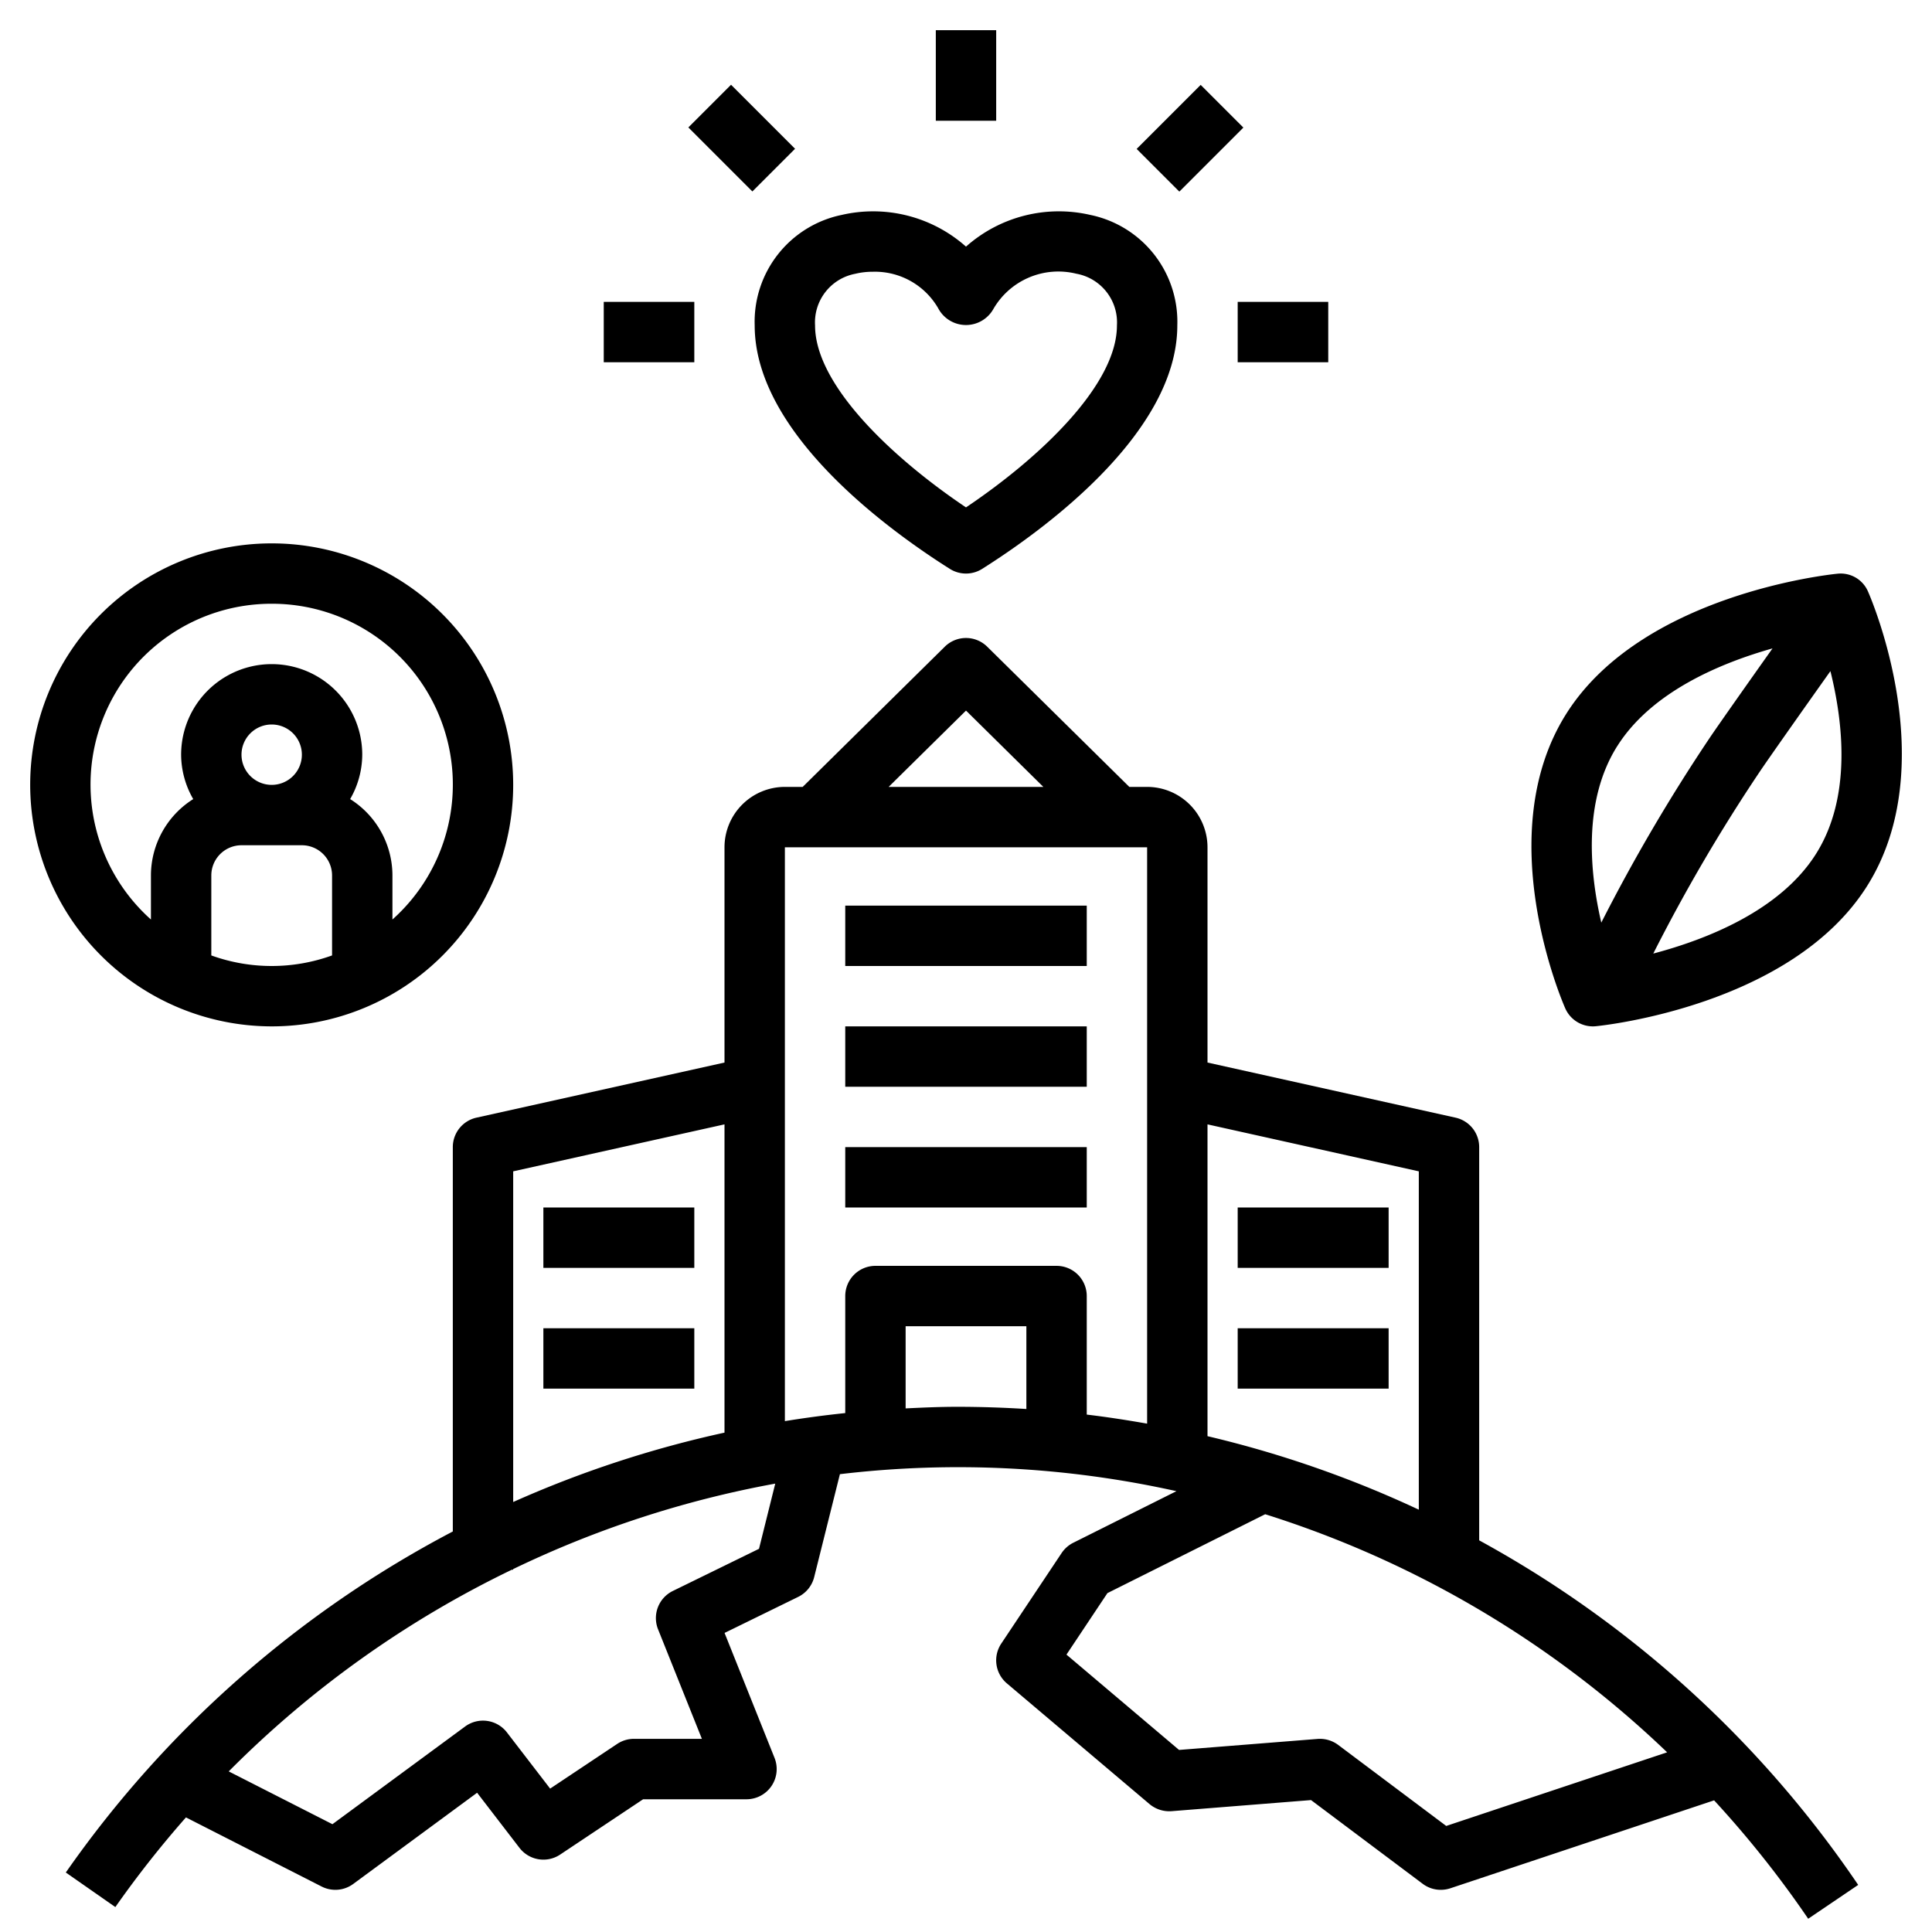
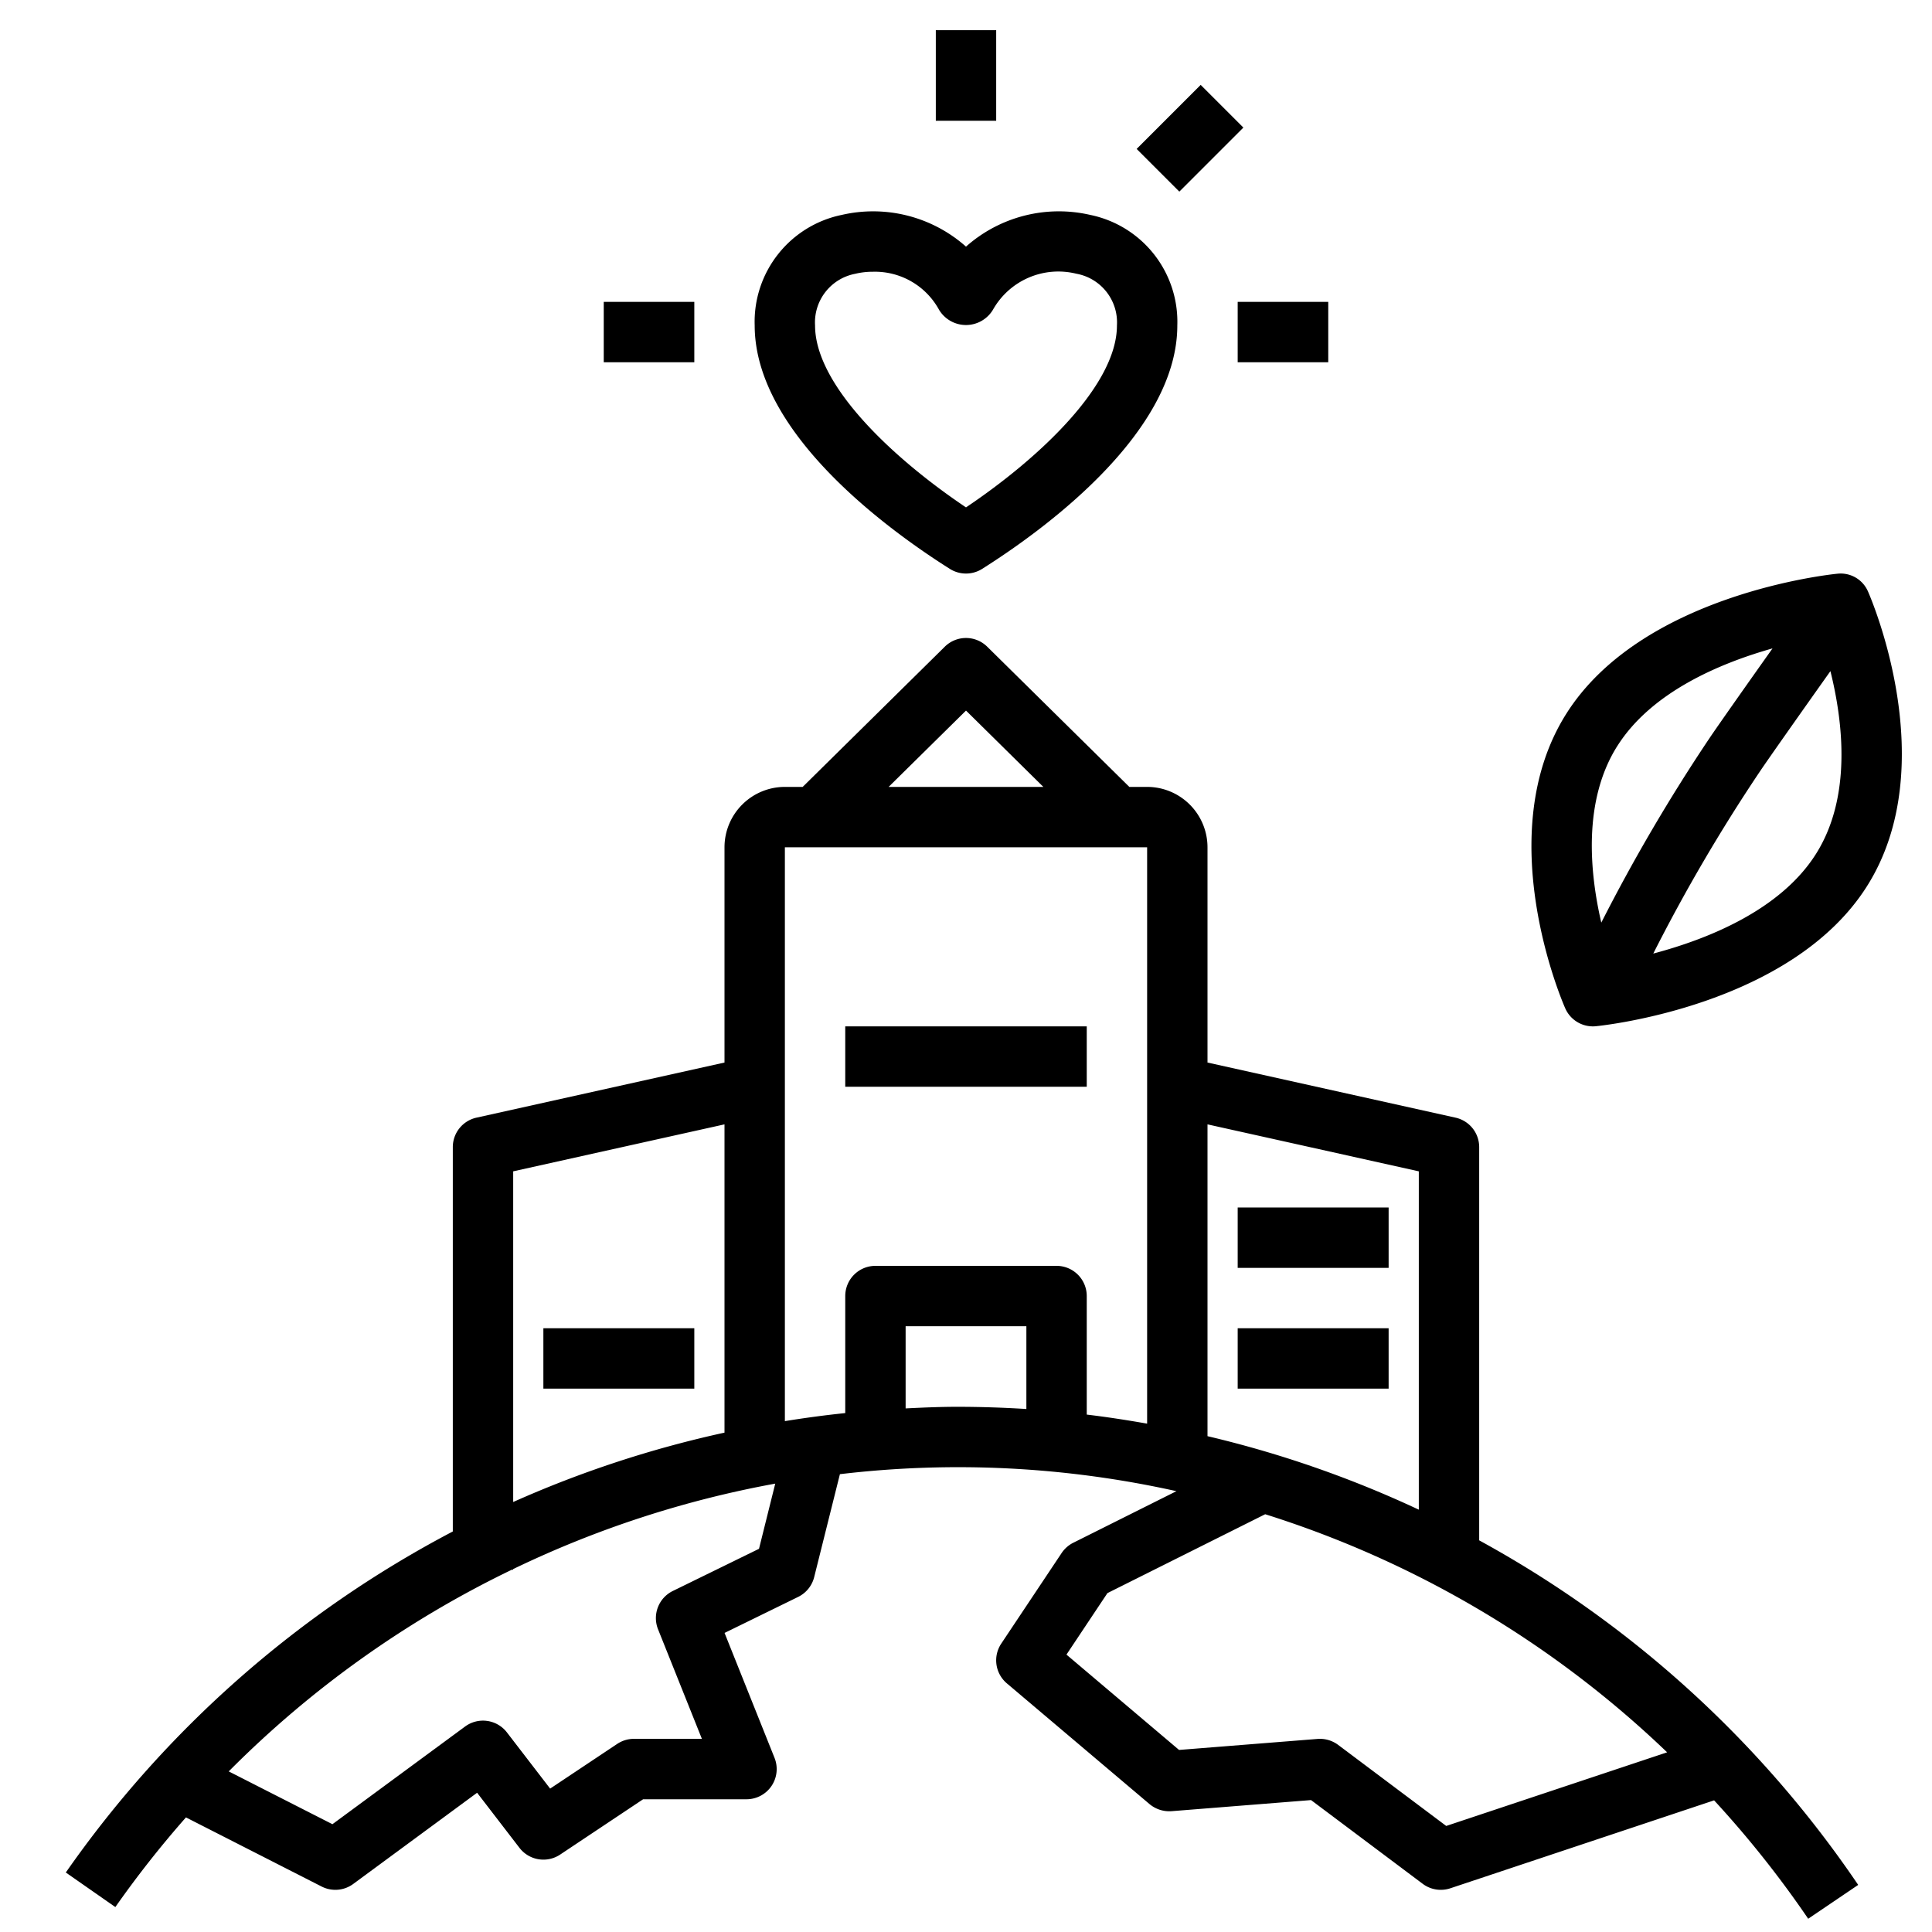
<svg xmlns="http://www.w3.org/2000/svg" id="Layer_1" height="512" viewBox="0 0 64 64" width="512" data-name="Layer 1">
  <path d="m40 28.067a2.002 2.002 0 0 0 -2-2h-.59l-4.708-4.645a1 1 0 0 0 -1.404 0l-4.708 4.645h-.59a2.002 2.002 0 0 0 -2 2v7.131l-8.217 1.826a.999.999 0 0 0 -.783.976v12.732a36.059 36.059 0 0 0 -12.82 11.297l1.641 1.145a34.045 34.045 0 0 1 2.339-2.97l4.495 2.29a1 1 0 0 0 1.047-.086l4.103-3.021 1.403 1.825a1.0 1 0 0 0 1.348.223l2.748-1.832h3.424a1 1 0 0 0 .929-1.372l-1.655-4.138 2.439-1.194a1 1 0 0 0 .53-.656l.852-3.409a33.287 33.287 0 0 1 11.148.563l-3.418 1.709a1.004 1.004 0 0 0 -.385.34l-2 3a.999.999 0 0 0 .186 1.318l4.727 4a1.022 1.022 0 0 0 .726.234l4.623-.368 3.698 2.773a.995.995 0 0 0 .6.2 1.008 1.008 0 0 0 .316-.051l8.738-2.913a34.158 34.158 0 0 1 3.117 3.922l1.656-1.121a36.041 36.041 0 0 0 -12.555-11.414v-13.026a.999.999 0 0 0 -.783-.976l-8.217-1.826zm-8-4.528 2.562 2.528h-5.125zm-15 15.263 7-1.556v10.212a36.019 36.019 0 0 0 -7 2.298zm8.143 12.504-2.855 1.397a1 1 0 0 0 -.489 1.27l1.452 3.628h-2.25a1.001 1.001 0 0 0 -.555.168l-2.222 1.481-1.431-1.861a1.0 1 0 0 0 -1.386-.196l-4.395 3.236-3.435-1.749a34.067 34.067 0 0 1 9.378-6.681h.044v-.021a34.002 34.002 0 0 1 8.682-2.831zm8.857-4.631q-1.131-.071-2.273-.073c-.578 0-1.153.025-1.727.053v-2.722h4zm4 .485c-.663-.117-1.329-.22-2-.3v-3.927a1.0 1 0 0 0 -1-1h-6a1.0 1 0 0 0 -1 1v3.877q-1.006.105-2 .267v-19.01h12zm17.225 10.888-7.317 2.439-3.581-2.686a1.013 1.013 0 0 0 -.679-.197l-4.59.365-3.73-3.158 1.357-2.037 5.226-2.613a33.975 33.975 0 0 1 13.314 7.886zm-8.225-19.246v11.208a35.931 35.931 0 0 0 -7-2.435v-10.329z" />
-   <path d="m28 30h8v2h-8z" />
  <path d="m28 34h8v2h-8z" />
-   <path d="m28 38h8v2h-8z" />
-   <path d="m18 40h5v2h-5z" />
  <path d="m41 40h5v2h-5z" />
  <path d="m18 44h5v2h-5z" />
  <path d="m41 44h5v2h-5z" />
  <path d="m25 10.78c0 3.602 4.522 6.84 6.467 8.066a1.001 1.001 0 0 0 1.066 0c1.944-1.226 6.467-4.464 6.467-8.066a3.613 3.613 0 0 0 -2.885-3.661 4.631 4.631 0 0 0 -4.115 1.051 4.632 4.632 0 0 0 -4.115-1.051 3.613 3.613 0 0 0 -2.885 3.661zm3.346-1.714a2.473 2.473 0 0 1 .567-.064 2.42 2.42 0 0 1 2.193 1.258 1.041 1.041 0 0 0 1.787 0 2.486 2.486 0 0 1 2.761-1.193 1.639 1.639 0 0 1 1.346 1.714c0 1.984-2.584 4.404-5 6.027-2.416-1.623-5-4.043-5-6.027a1.639 1.639 0 0 1 1.346-1.714z" />
  <path d="m41 10h3v2h-3z" />
  <path d="m20 10h3v2h-3z" />
-   <path d="m23.575 3.075h2v3h-2z" transform="matrix(.707 -.707 .707 .707 3.961 18.715)" />
  <path d="m37.925 3.576h3v2h-3z" transform="matrix(.707 -.707 .707 .707 8.312 29.218)" />
  <path d="m31 1h2v3h-2z" />
-   <path d="m9 34a8 8 0 1 0 -8-8 8.009 8.009 0 0 0 8 8zm2-2.35a5.889 5.889 0 0 1 -4 0v-2.65a1.001 1.001 0 0 1 1-1h2a1.001 1.001 0 0 1 1 1zm-3-6.65a1 1 0 1 1 1 1 1.001 1.001 0 0 1 -1-1zm1-5a5.991 5.991 0 0 1 4 10.46v-1.46a2.993 2.993 0 0 0 -1.401-2.529 2.963 2.963 0 0 0 .401-1.471 3 3 0 0 0 -6 0 2.964 2.964 0 0 0 .401 1.471 2.993 2.993 0 0 0 -1.401 2.529v1.46a5.991 5.991 0 0 1 4-10.46z" />
  <path d="m52.766 34a.966.966 0 0 0 .099-.005c.264-.026 6.487-.685 8.984-4.643 2.52-3.994.135-9.522.032-9.755a.985.985 0 0 0 -1.014-.592c-.264.026-6.487.685-8.984 4.643-2.52 3.994-.135 9.522-.032 9.755a1 1 0 0 0 .915.597zm7.392-5.715c-1.184 1.877-3.616 2.833-5.391 3.303a56.837 56.837 0 0 1 3.532-6.032c.27-.403 1.409-2.018 2.336-3.324.416 1.675.714 4.166-.477 6.053zm-6.583-3.57c1.128-1.789 3.395-2.743 5.142-3.236-.866 1.221-1.821 2.577-2.081 2.964a58.918 58.918 0 0 0 -3.591 6.12c-.387-1.669-.612-4.04.529-5.848z" />
</svg>